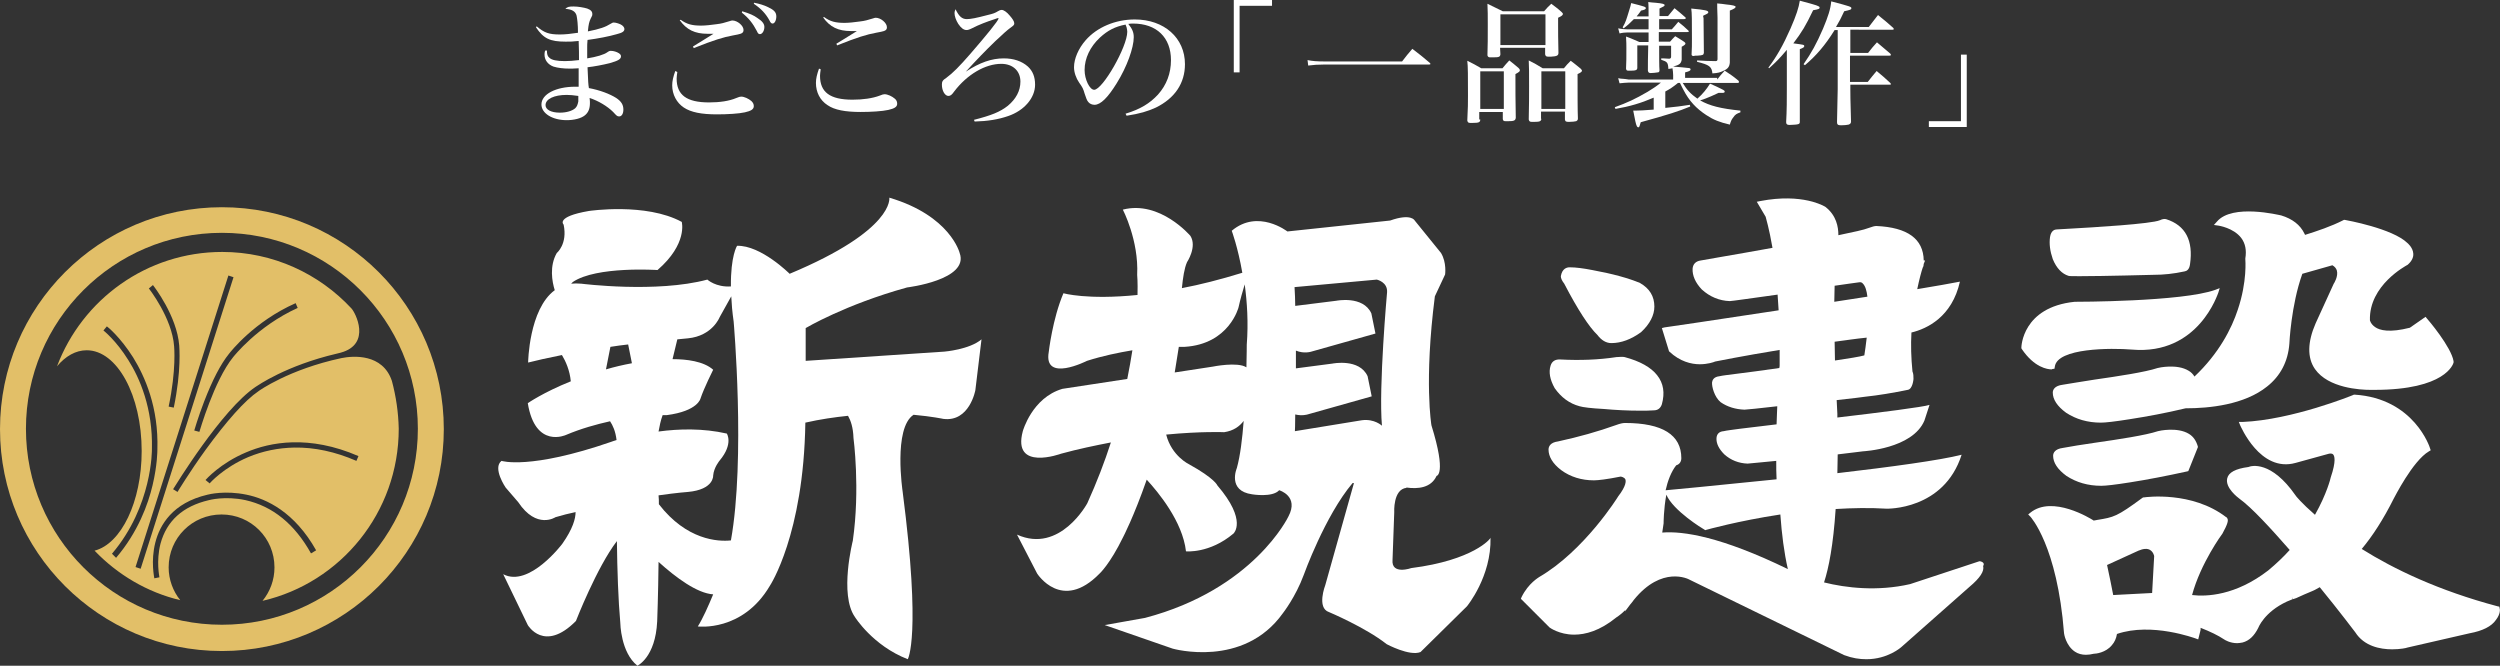
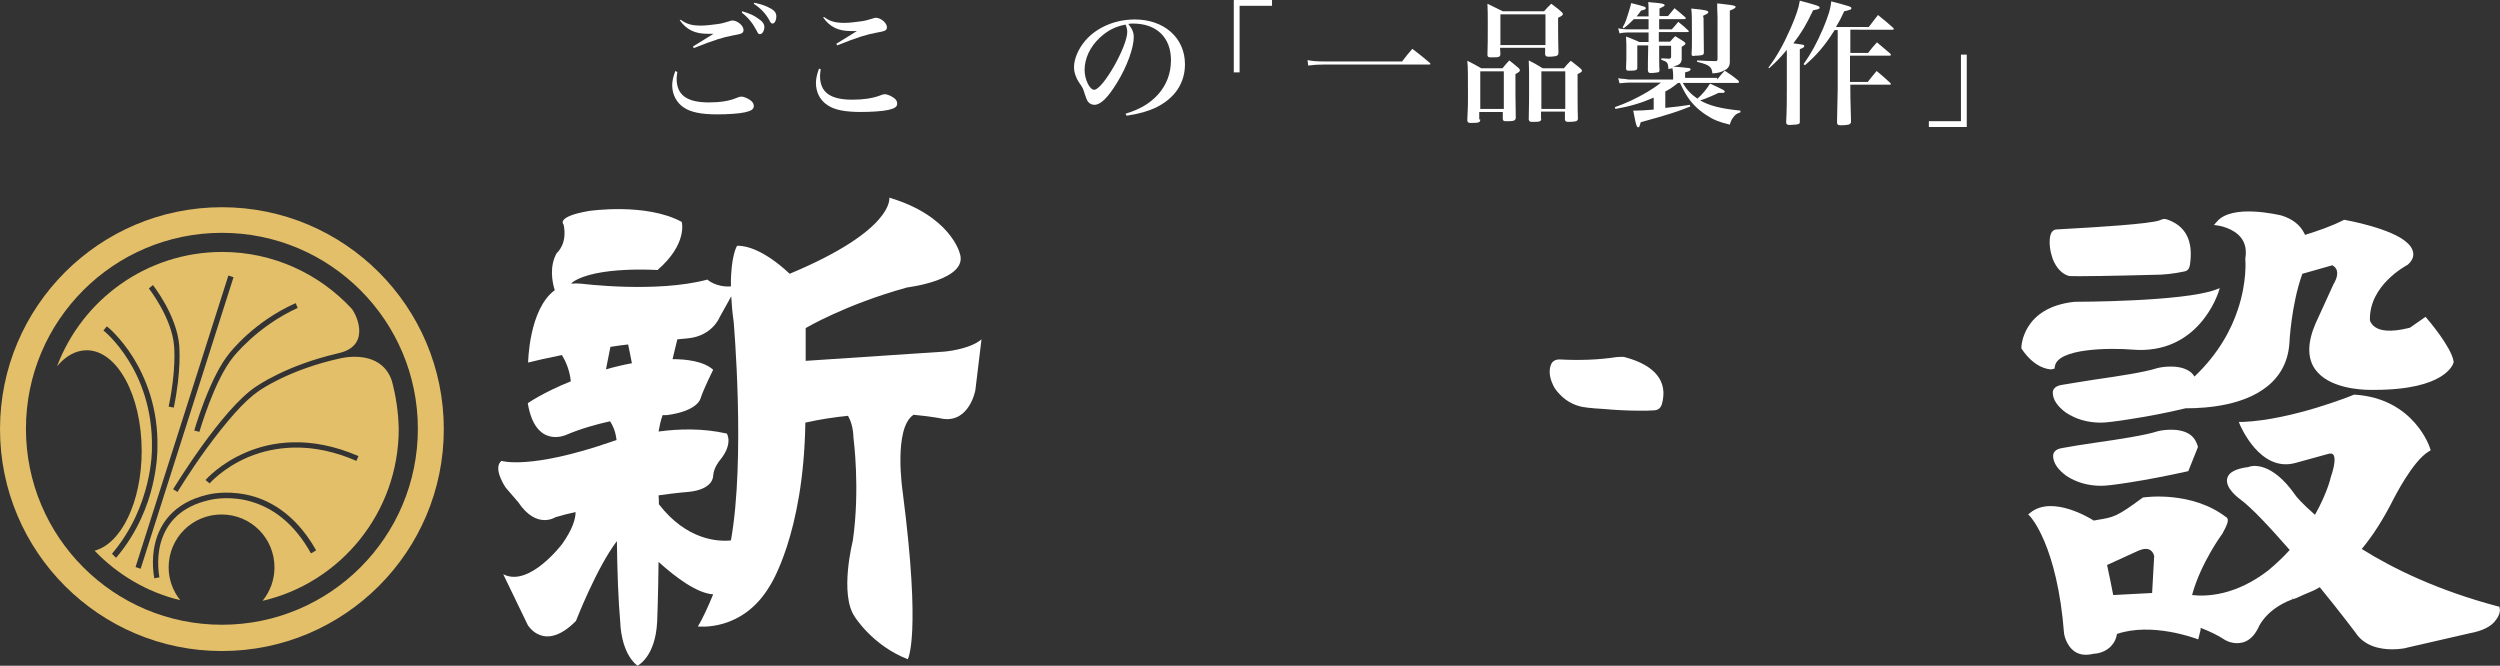
<svg xmlns="http://www.w3.org/2000/svg" version="1.1" id="_レイヤー_2" x="0px" y="0px" viewBox="0 0 732.3 195" style="enable-background:new 0 0 732.3 195;" xml:space="preserve">
  <rect x="0" y="0" width="732.3" height="195" fill="#333333" stroke="none" />
  <style type="text/css">
	.st0{fill:#FFFFFF;}
	.st1{fill:#E2BF68;}
</style>
-   <path class="st0" d="M157.2,7.7c2.2,1.9,3.6,2.4,6.8,2.4c1.5,0,3.4-0.2,5.3-0.5c0-2.4-0.2-4-0.4-5c-0.3-1.2-1.3-1.9-3.3-2  c0.6-0.6,1.1-0.7,2.4-0.7s3,0.3,4,0.6c1.1,0.4,1.5,0.9,1.5,1.6c0,0.4,0,0.5-0.5,1.4c-0.4,0.9-0.6,1.5-0.8,3.7  c3.5-0.7,5.2-1.3,6.6-2.2c0.5-0.3,0.7-0.4,1-0.4c0.6,0,1.9,0.4,2.4,0.8c0.4,0.3,0.7,0.7,0.7,1.1c0,0.7-0.6,1.1-2.2,1.5  c-2.4,0.7-5.6,1.3-8.6,1.7c-0.1,1.1-0.1,1.6-0.1,2.2v3.2c2.6-0.4,5-1.1,5.9-1.8c0.6-0.4,0.7-0.4,1.1-0.4c0.7,0,1.7,0.3,2.3,0.7  c0.4,0.3,0.6,0.5,0.6,0.9c0,0.8-0.8,1.3-3.3,2c-2,0.5-4.6,1-6.5,1.2c0.2,4.7,0.2,4.8,0.4,6.1c3.2,0.6,6.1,1.7,8,2.9  c1.5,1,2.1,2,2.1,3.4c0,1.2-0.5,2-1.2,2c-0.6,0-0.7-0.1-1.8-1.3c-1.7-1.7-4.4-3.3-6.9-4.1c0.1,0.7,0.1,1.1,0.1,1.5  c0,1.7-0.5,2.8-1.5,3.6c-1.1,0.9-3.2,1.4-5.3,1.4c-4.2,0-7.4-2-7.4-4.6c0-3,4.2-5.2,9.9-5.2h1V20c-1.7,0.1-2,0.1-2.6,0.1  c-1.9,0-3.5-0.2-4.8-0.6c-1.6-0.6-2.6-1.9-2.6-3.5c0-0.2,0-0.7,0.2-1.2h0.5c0,1.1,0.2,1.7,0.7,2.1c0.7,0.7,2.2,1,4.6,1  c1.3,0,2.3-0.1,4.1-0.3c0-1,0-4.1-0.1-5.6c-1.7,0.2-2.5,0.2-3.8,0.2c-4.6,0-6.5-0.9-8.7-4.2L157.2,7.7L157.2,7.7z M166,27.8  c-3.7,0-6.2,1.2-6.2,3c0,1.3,1.6,2.2,4.2,2.2c1.9,0,3.6-0.5,4.5-1.3c0.5-0.5,0.7-1,0.9-2v-1.6C167.9,27.9,167.1,27.8,166,27.8" />
  <path class="st0" d="M198.4,21.1c-0.1,0.9-0.2,1.3-0.2,1.9c0,4.8,2.9,7,9.5,7c3.1,0,5.9-0.4,8-1.3c0.7-0.3,1.1-0.4,1.4-0.4  c0.9,0,2.2,0.6,3,1.3c0.5,0.5,0.7,0.9,0.7,1.5c0,0.9-0.8,1.4-2.6,1.8c-1.7,0.4-5.2,0.6-8.2,0.6c-4.5,0-7.6-0.6-9.7-2  c-2.1-1.4-3.4-3.8-3.4-6.5c0-1.3,0.3-2.5,0.9-4.2C197.8,20.8,198.4,21.1,198.4,21.1z M199.4,5.8c1.8,1.3,3.3,1.7,6,1.7  c1.2,0,3-0.2,4.4-0.4c1.7-0.2,2.2-0.4,3.9-0.9c0.2-0.1,0.7-0.2,0.8-0.2c1.5,0,3.3,1.5,3.3,2.8c0,0.6-0.3,0.9-0.9,1.1  c-0.3,0.1-1.1,0.3-2.3,0.5c-2.7,0.5-5.4,1.3-11.4,3.7l-0.2-0.5c0.5-0.3,2.5-1.5,6-3.7h-1.7c-3.8,0-6.2-1.2-8.2-4L199.4,5.8  L199.4,5.8z M217.4,3.3c2.3,0.7,3.4,1.2,4.5,2c1.4,0.9,2,1.7,2,2.6c0,1.1-0.6,2.1-1.3,2.1c-0.4,0-0.6-0.2-0.9-0.9  c-1.2-2.3-2.4-3.8-4.4-5.4L217.4,3.3L217.4,3.3z M220.9,0.8c1.5,0.3,2.9,0.7,4.1,1.3c1.7,0.8,2.4,1.5,2.4,2.7s-0.5,2.1-1.1,2.1  c-0.3,0-0.6-0.2-0.9-0.9c-1.1-2-2.4-3.4-4.6-4.9C220.8,1.1,220.9,0.8,220.9,0.8z" />
  <path class="st0" d="M240.4,20.3c-0.1,0.9-0.2,1.3-0.2,1.9c0,4.8,2.9,7,9.5,7c3.1,0,5.9-0.4,8-1.2c0.7-0.3,1.1-0.4,1.4-0.4  c0.9,0,2.2,0.6,3,1.3c0.5,0.4,0.7,0.9,0.7,1.5c0,0.9-0.8,1.4-2.6,1.8c-1.7,0.4-5.2,0.6-8.1,0.6c-4.5,0-7.7-0.6-9.7-2  c-2.2-1.4-3.4-3.8-3.4-6.5c0-1.3,0.3-2.5,0.9-4.2L240.4,20.3L240.4,20.3z M241.4,5c1.8,1.3,3.3,1.7,6,1.7c1.2,0,3-0.2,4.4-0.4  c1.7-0.2,2.2-0.4,3.9-0.9c0.2-0.1,0.7-0.2,0.8-0.2c1.5,0,3.3,1.5,3.3,2.8c0,0.6-0.3,0.9-0.9,1.1c-0.3,0.1-1.1,0.3-2.3,0.5  c-2.7,0.5-5.4,1.3-11.4,3.7l-0.2-0.5c0.5-0.3,2.5-1.5,6-3.7h-1.7c-3.8,0-6.2-1.2-8.2-4C241.1,5.1,241.4,5,241.4,5z" />
-   <path class="st0" d="M285.3,35.1c5.1-1.3,7.6-2.3,9.9-4.1c2.4-2,3.7-4.4,3.7-7.1c0-3.1-2.2-5.2-5.6-5.2c-4.7,0-10,3.1-13.8,8.1  c-0.7,1-1.1,1.3-1.7,1.3c-1,0-1.9-1.5-1.9-3.3c0-0.9,0.2-1.3,1.3-2c1.9-1.4,3.8-3.3,7.1-7.1c4.5-5.2,8.2-9.7,8.2-10.3  c0,0,0-0.1-0.1-0.1h-0.1c-0.2,0-0.5,0.2-0.9,0.3c-2.2,0.7-4.8,1.7-6.5,2.6c-1,0.5-1.4,0.6-1.8,0.6c-0.8,0-1.6-0.6-2.4-1.8  c-0.7-1.1-1.1-2.3-1.1-3.2c0-0.4,0.1-0.6,0.3-1.1c1,2.1,1.9,2.9,3.3,2.9c1.1,0,2.7-0.3,6.1-1.2c1.7-0.4,2.2-0.6,3-1.1  c0.5-0.3,0.8-0.4,1.1-0.4c0.6,0,1.5,0.6,2.4,1.7c0.8,0.9,1.3,1.7,1.3,2.2s-0.1,0.6-1.2,1.4c-0.7,0.5-2.2,1.8-4.4,3.9  c-2.9,2.8-5.5,5.5-8.6,8.9l0,0c4.1-2.7,7.6-3.9,11.1-3.9c2.9,0,5.3,0.8,7.1,2.4c1.4,1.3,2.1,3,2.1,5.3c0,3.9-3.2,7.6-7.9,9.2  c-2.9,1-6,1.5-9.8,1.6C285.5,35.6,285.3,35.1,285.3,35.1z" />
  <path class="st0" d="M329.7,33.3c4.3-1.3,7.1-3,9.5-5.6c2.5-2.8,3.8-6.2,3.8-10.1c0-6.6-4.2-10.7-11.1-10.7c-0.4,0-0.7,0-1.4,0.1  c1.2,1.5,1.6,2.5,1.6,3.9c0,3.1-2,8.7-5,13.5c-2.6,4.2-4.7,6.3-6.5,6.3c-0.7,0-1.4-0.3-1.8-0.8c-0.4-0.4-0.7-1.3-1.1-2.5  c-0.4-1.4-0.6-1.8-1.6-3.2c-0.9-1.3-1.5-3-1.5-4.5c0-2.5,1.3-5.5,3.4-7.9c3.3-3.8,8.7-6.1,14.4-6.1c8.6,0,14.7,5.4,14.7,13.1  c0,5.6-3,10-8.5,12.7c-2.4,1.1-4.7,1.8-8.6,2.4L329.7,33.3z M322.2,11c-2.9,2.7-4.5,6.1-4.5,9.5c0,2.8,1.5,5.8,2.8,5.8  c2.5,0,9.7-12.6,9.7-17c0-0.4-0.1-0.9-0.2-1.3c-0.1-0.3-0.3-0.8-0.3-0.8C326.6,7.8,324.5,8.9,322.2,11" />
  <polygon class="st0" points="372.6,1.7 363.1,1.7 363.1,21.2 361.4,21.2 361.4,0 372.6,0 " />
  <path class="st0" d="M383,17.6c1.4,0.3,2.9,0.4,5,0.4h22.7c1.3-1.7,1.7-2.2,3-3.7c2.2,1.7,2.9,2.2,5.1,4.1c0.1,0.1,0.2,0.2,0.2,0.3  c0,0.2-0.2,0.2-0.5,0.2H388c-1.9,0-3.2,0.1-4.8,0.3L383,17.6L383,17.6z" />
  <path class="st0" d="M433.6,35c0,0.8-0.4,1-2.1,1h-0.9c-0.5,0-0.7-0.2-0.8-0.7C430,31,430,30.7,430,28c0-5.4,0-8.7-0.2-10.2  c1.8,0.9,2.4,1.2,4.1,2.2h6.2c0.8-1,1.1-1.3,2-2.3c1.2,0.9,1.6,1.3,2.7,2.2c0.4,0.4,0.4,0.6,0.4,0.7c0,0.3-0.2,0.5-1.3,1.1  c0,3.2,0,9.3,0.1,12.8c-0.1,0.8-0.5,1-2.2,1h-0.7c-0.6,0-0.8-0.1-0.9-0.6v-2.1h-6.9V35H433.6L433.6,35z M433.6,31.9h6.9v-11h-6.9  V31.9z M439.5,15.9c-0.1,0.8-0.4,0.9-2.3,0.9h-0.7c-0.5,0-0.7-0.2-0.8-0.6c0.1-3.2,0.1-4.8,0.1-9c0-2.7,0-4.1-0.1-6.1  c1.9,0.9,2.5,1.2,4.5,2.2h12.1c0.9-1,1.1-1.3,2.1-2.2c1.3,1,1.8,1.3,3,2.4c0.3,0.3,0.4,0.4,0.4,0.6c0,0.3-0.3,0.6-1.4,1.1v1.9  c0,1.4,0,5,0.1,8.4c0,0.8-0.5,1-2.2,1.1h-0.8c-0.6,0-0.8-0.2-0.9-0.7V14h-13.2L439.5,15.9L439.5,15.9L439.5,15.9z M439.5,13.2h13.2  v-9h-13.2V13.2z M451.5,34.8c-0.1,0.7-0.4,0.9-2.1,0.9h-0.7c-0.6,0-0.8-0.2-0.9-0.7c0.1-5.2,0.1-5.9,0.1-9.7c0-4.5,0-5.4-0.1-7.6  c1.8,0.9,2.3,1.2,4.1,2.3h6.2c0.8-1,1.1-1.3,2-2.2c1.3,1,1.7,1.3,2.9,2.3c0.3,0.3,0.4,0.5,0.4,0.6c0,0.3-0.4,0.6-1.3,1  c0,5.9,0,10.8,0.1,13c0,0.5-0.2,0.6-0.5,0.8c-0.3,0.1-1.3,0.2-2.1,0.2c-0.9,0-1.1-0.1-1.2-0.7v-2.3h-7v2.1  C451.4,34.8,451.5,34.8,451.5,34.8z M451.5,31.9h7v-11h-7V31.9L451.5,31.9z" />
  <path class="st0" d="M503,23.3c0.9-1.2,1.2-1.5,2.2-2.6c1.8,1.2,2.3,1.5,4,2.9c0.1,0.2,0.2,0.3,0.2,0.4c0,0.2-0.2,0.3-0.4,0.3h-16.1  c1.2,2,2.3,3.2,4.3,4.6c1.6-1.4,2.7-2.8,3.7-4.4c0.9,0.4,1.6,0.7,2,0.9c1.9,0.9,2.3,1.1,2.3,1.4s-0.2,0.4-0.6,0.4h-1.2  c-1.5,0.7-2.8,1.3-3.9,1.7l-1.5,0.5c2.8,1.6,6,2.4,11.8,3v0.5c-1.1,0.4-1.5,0.6-2.1,1.5c-0.5,0.6-0.7,1.1-1,2.1  c-3-0.7-4.8-1.4-6.9-2.8c-2.9-1.9-5-4.1-6.7-7.4c-0.3-0.6-0.5-0.9-1-2h-0.6c-1.6,1.3-2.4,1.8-3.7,2.5v4.8c3-0.3,4.7-0.5,7.2-0.9  l0.1,0.5c-3.4,1.4-6.5,2.4-14.5,4.6c-0.3,1.1-0.4,1.5-0.7,1.5c-0.2,0-0.4-0.2-0.5-0.5c-0.2-0.3-0.5-1.8-1-4.4h0.7  c1.1,0,2.7-0.1,5.3-0.3v-3.5c-3.7,1.6-7.1,2.6-11.2,3.3l-0.2-0.5c3.6-1.3,6-2.4,9.6-4.5c1.8-1.1,2.7-1.7,3.9-2.7H477  c-0.5,0-1.7,0.1-2.6,0.2l-0.4-1.5c0.5,0.1,1,0.2,1.6,0.2c0.3,0,0.8,0.1,1.5,0.2h13V22c0-0.6-0.1-1.5-0.2-2c-0.4,0.1-0.6,0.1-1.2,0.2  c-0.1-1.9-0.3-2.1-2.1-2.7v-0.4c0.3,0,1.1,0,2.3,0.1c0.4,0,0.6-0.2,0.6-0.6v-3.2H486c0,3.7,0,6.1,0.1,7.2c0,0.4-0.2,0.6-0.5,0.6  c-0.4,0.1-1.7,0.2-2.1,0.2c-0.5,0-0.7-0.2-0.8-0.7c0-1.5,0-3.9,0.1-7.4h-3.2V20c-0.1,0.5-0.4,0.7-1.8,0.7H477  c-0.5,0-0.6-0.1-0.7-0.6c0.1-1.5,0.1-3.6,0.1-6c0-1,0-1.6-0.1-3.4c1.7,0.6,2.2,0.9,3.9,1.6h2.7V9.5h-6.1c-0.7,0-1.7,0.1-2.4,0.3  L474,8.3c0.9,0.2,2.2,0.3,2.8,0.3h6.1v-3h-4.3c-1.1,1.1-1.7,1.7-3,2.7L475.3,8c0.9-1.5,1.1-2.3,1.9-4.9c0.4-1.4,0.5-1.5,0.6-2.2  c3.9,1,4.3,1.1,4.3,1.5c0,0.3-0.4,0.5-1.4,0.7c-0.5,0.7-0.7,1-1.3,1.7h3.5c0-2.1,0-3.5-0.1-4.2c0.9,0.1,1.7,0.2,2.1,0.2  c2.2,0.2,2.7,0.4,2.7,0.7s-0.3,0.4-1.5,1v2.2h2.5c0.8-1,1.1-1.3,1.9-2.3c1.4,1.1,1.8,1.5,3.2,2.7c0.1,0.1,0.1,0.2,0.1,0.2  c0,0.2-0.2,0.3-0.6,0.3H486v3h3.7c0.8-0.9,1.1-1.2,1.9-2.2c1.3,1,1.7,1.4,3,2.6c0.1,0.1,0.1,0.2,0.1,0.2c0,0.1-0.2,0.2-0.5,0.2h-8.3  v2.8h3.3c0.6-0.7,0.8-0.9,1.5-1.6c1.2,0.7,1.5,0.9,2.7,1.7c0.2,0.2,0.3,0.3,0.3,0.4c0,0.3-0.2,0.5-1.1,1v3.8c-0.2,1.1-0.6,1.5-2.5,2  c1.1,0.1,1.5,0.1,2.4,0.2c1,0.1,1.7,0.2,1.9,0.2c0.6,0,0.8,0.2,0.8,0.4c0,0.4-0.4,0.6-1.6,0.9v1.6h9.4L503,23.3L503,23.3z M499,5.1  c0,2.4,0.1,9.3,0.1,10.4c-0.1,0.6-0.3,0.7-1.9,0.8c-0.5,0-0.8,0-1.1,0.1H496c-0.3,0-0.5-0.2-0.5-0.4v-0.1c0.1-1.9,0.1-2.5,0.1-4.6  c0-5.5,0-7.5-0.2-8.8c4.2,0.4,5,0.6,5,1.1c0,0.3-0.4,0.5-1.5,1v0.5C498.9,5.1,499,5.1,499,5.1z M497.2,17.7c2.2,0.1,3.1,0.2,5.3,0.2  c0.5,0,0.6-0.2,0.6-0.7v-12C503,2.9,503,1.5,503,1c1.1,0.1,2,0.2,2.6,0.3c2,0.2,2.8,0.4,2.8,0.7s-0.4,0.6-1.7,1.1v15.2  c-0.1,1.3-0.6,1.9-2,2.5c-0.8,0.4-1.5,0.6-3.1,0.7c-0.2-2-0.9-2.5-4.5-3.4v-0.4H497.2L497.2,17.7z" />
  <path class="st0" d="M518,19.8c2.4-3.2,4.3-6.5,6.5-11.5c1.7-3.9,2.4-6.1,2.7-8.1c2.9,0.8,4.9,1.3,5.4,1.6c0.2,0.1,0.4,0.2,0.4,0.4  c0,0.4-0.2,0.5-1.9,0.8c-2.2,4.6-3.3,6.4-5.8,9.7c3,0.4,3.2,0.4,3.2,0.8c0,0.3-0.2,0.5-1.3,0.9v21.3c0,0.7-0.3,0.8-3,0.9  c-0.7,0-1-0.2-1-0.8c0.2-3.5,0.2-6.9,0.2-10.2v-11c-2.1,2.5-3.1,3.5-5.2,5.4L518,19.8L518,19.8z M537.4,8.8  c-2.8,4.5-5.4,7.5-8.7,10.3l-0.4-0.3c2.3-3.3,3.8-6,5.7-10.4c1.5-3.6,2.2-5.7,2.4-8c5.7,1.5,5.9,1.6,5.9,2s-0.3,0.5-2.1,0.9  c-0.9,2-1.4,2.9-2.4,4.6h9.6c1.2-1.5,1.5-2,2.7-3.5c2,1.6,2.6,2.1,4.5,3.8c0.1,0.1,0.1,0.2,0.1,0.3c0,0.2-0.1,0.2-0.3,0.2H542v6.8  h5.2c1.1-1.4,1.4-1.8,2.6-3.1c1.7,1.4,2.2,1.9,3.9,3.3c0.1,0.2,0.2,0.3,0.2,0.4s-0.2,0.2-0.4,0.2h-11.6V24h5.2  c1.1-1.4,1.5-1.9,2.6-3.2c1.8,1.5,2.3,1.9,4,3.5c0.1,0.1,0.2,0.3,0.2,0.3c0,0.2-0.2,0.2-0.4,0.2H542v1.4c0,1.3,0,2.6,0.2,9.4  c0,0.5-0.2,0.7-0.7,0.9c-0.3,0.1-1.4,0.2-2.2,0.2c-0.9,0-1.2-0.2-1.2-0.9l0.2-9.7V8.8H537.4L537.4,8.8z" />
  <polygon class="st0" points="565,35.5 574.4,35.5 574.4,16 576.1,16 576.1,37.2 565,37.2 " />
  <path class="st1" d="M130,125.7c0,35.9-29.1,65-65,65s-65-29.1-65-65s29.1-65,65-65S130,89.8,130,125.7 M65,68.2  c-31.7,0-57.4,25.7-57.4,57.4S33.3,183,65,183s57.4-25.7,57.4-57.4S96.7,68.2,65,68.2" />
  <path class="st1" d="M114.8,111.6c-2.7-8.1-11.4-7.4-14.8-6.7c-15.4,3.3-24.2,9.6-24.3,9.7l0,0c-4,2.7-9.3,8.7-15.5,17.2  c-4.7,6.5-8.2,12.3-8.2,12.3l-1.3-0.8c0.6-0.9,14.2-23.3,24.2-30c0.5-0.3,8.8-6.2,23.7-9.7l0,0c0.4-0.1,0.8-0.2,1.2-0.3l0,0  c9.1-2.5,4.3-11.8,3.1-13C93.5,80.2,80,73.8,65.1,73.8c-22.1,0-41,13.9-48.4,33.5c2.5-3,5.5-4.7,8.7-4.7c8.9,0,16.1,13.2,16.1,29.5  c0,14.9-6,27.2-13.8,29.2c6.7,7,15.4,12.2,25.1,14.5c-2.1-2.6-3.4-6-3.4-9.6c0-8.6,6.9-15.5,15.5-15.5s15.5,6.9,15.5,15.5  c0,3.7-1.3,7.1-3.5,9.8c22.9-5.3,39.9-25.9,39.9-50.4C116.7,120.8,116,116.1,114.8,111.6 M86.6,88.8l0.6,1.4  c-11.9,5.4-18.8,14.3-18.9,14.4l0,0c-5.6,6.9-9.8,21.7-9.9,21.9l-1.5-0.4c0,0,1.1-3.8,2.9-8.5c2.4-6.2,4.8-10.9,7.3-14  C67.5,103.1,74.4,94.2,86.6,88.8 M44.8,83.5c0.3,0.4,7,9,7.7,17.7c0,0.4,0.7,7.2-1.6,18.2l-1.5-0.3c2.3-10.9,1.6-17.6,1.6-17.7l0,0  c-0.6-8.2-7.3-16.8-7.4-16.9C43.6,84.5,44.8,83.5,44.8,83.5z M32.8,162.2c11.9-14,11.7-30.5,11.7-30.7l0,0c0.3-11.9-3.6-20.8-6.9-26  c-3.6-5.8-7.3-8.7-7.3-8.7l1-1.2c0.2,0.1,3.9,3.1,7.7,9.1c3.4,5.5,7.5,14.6,7.1,27c0,0.3,0,4.5-1.4,10.4  c-1.3,5.6-4.3,13.8-10.7,21.3L32.8,162.2L32.8,162.2z M39.7,166.1l27.2-85.4l1.5,0.5l-27.2,85.4L39.7,166.1z M91.1,162.1  c-4.8-8.6-11.2-13.8-19.2-15.6c-6-1.3-10.7,0-10.7,0l0,0c-7.7,1.8-12.4,6.1-14.2,12.8c-1.3,5.1-0.3,9.7-0.3,9.8l-1.5,0.3  c0-0.2-1.1-5,0.3-10.5c1.3-5.1,5-11.6,15.3-14c0.4-0.1,5.1-1.3,11.4,0c5.9,1.2,14.1,5.1,20.4,16.3L91.1,162.1z M104.4,135  c-6.2-2.7-12.3-4-18.2-3.9c-4.7,0.1-9.2,1-13.5,2.8c-7.3,3.1-11.2,7.6-11.3,7.7l-1.2-1c0.2-0.2,4.3-4.9,11.9-8.1  c7-3,18.4-5.2,32.9,1.1L104.4,135z" />
  <path class="st0" d="M605.9,80.8c0.2,0.1,1.5,0.1,3.4,0.1c6.8,0,21.5-0.4,21.6-0.4c2.8,0,5.8-0.3,9-1c0.6-0.1,1.4-0.5,1.6-2.1  c1-6.9-1.3-11.4-7-13.2c-0.4-0.1-1-0.1-1.8,0.3c-2.5,1.1-19.5,2.1-26.7,2.5c-1.7,0.1-3,0.2-3.5,0.2l0,0c-0.6,0-1.7,0.3-2,2.2  c-0.3,2,0,4.2,0.8,6.5C602.4,78.6,604,80.2,605.9,80.8" />
  <path class="st0" d="M462.7,119c1,0.3,3.4,0.6,7.1,0.8c3.3,0.3,7,0.5,10.7,0.5c1.3,0,2.6,0,3.9-0.1c1.2,0,2-0.6,2.4-1.8  c0.9-3.3,0.5-6.1-1.4-8.5c-1.8-2.3-5-4.1-9.5-5.3c-0.5-0.1-1.2-0.1-2.4,0c-5.2,0.8-10.7,1-16.4,0.7c-1.5-0.1-2.5,0.5-2.9,1.8  c-0.6,1.9-0.2,4.1,1.2,6.6C457.3,116.4,459.7,118.2,462.7,119" />
  <path class="st0" d="M641.2,127.1c-3.4-2.1-8.8-0.9-9.1-0.8c-3.6,1.2-11.5,2.4-18.5,3.4c-3.6,0.5-7.1,1.1-9.3,1.5  c-2.4,0.3-2.9,1.5-2.9,2.3c0,2,1.3,4,3.9,5.9c2.9,1.9,6.3,2.9,10.2,2.9c1.3,0,4-0.3,8.4-1c5.1-0.8,10.8-1.9,16.7-3.2l0.4-0.1l2.8-7  v-0.2C643.3,129.1,642.5,127.9,641.2,127.1" />
-   <path class="st0" d="M467.9,98.1c1.2,1.6,2.6,2.4,4.1,2.4c2.9,0,5.8-1.1,8.7-3.2c2.6-2.4,3.9-5,3.9-7.5c0-3-1.4-5.3-4.2-6.9  c-3.3-1.4-8-2.7-14-3.8c-2.6-0.5-4.8-0.8-6.6-0.8c-0.8,0-2.2,0.3-2.6,2.6c0,0.6,0.3,1.3,1,2.2C462.2,90.8,465.5,95.8,467.9,98.1" />
  <path class="st0" d="M236,105.7v-9.6c0,0,11.6-6.9,29.7-11.9c0,0,18.3-2.2,15.4-10.1c0,0-2.7-10.9-20.6-16.2c0,0,1.7,9.4-29.2,22.3  c0,0-8.4-8.4-15.4-8.2c0,0-1.9,2.9-1.8,11.9c-4.4,0.3-6.9-2-6.9-2c-14.9,4-36.9,1.2-36.9,1.2c-1.1-0.1-2.1-0.1-3,0l0.5-0.5  c6.9-4.7,24.8-3.5,24.8-3.5c8.9-7.7,7.1-14.1,7.1-14.1c-10.5-5.7-27.2-3.2-27.2-3.2c-9.9,1.7-7.4,4-7.4,4c1.2,5.7-2,8.3-2,8.3  c-2.2,3.8-1.4,8.4-0.6,10.9c-7.6,5.6-7.8,21.2-7.8,21.2l4.2-1c1.9-0.4,3.8-0.8,5.7-1.2c1.1,1.8,2.3,4.5,2.6,7.7  c-8,3.2-12.6,6.4-12.6,6.4c2.2,13.5,11.2,9.3,11.2,9.3c4.5-1.9,8.9-3.1,12.9-4c0.8,1.2,1.6,2.9,1.9,5.5c-1,0.3-1.5,0.5-1.5,0.5  c-24,8.3-32.2,5.6-32.2,5.6c-2.7,2.1,1.2,7.8,1.2,7.8l3.7,4.3c5.4,8.1,10.9,4.4,10.9,4.4c2-0.6,4-1.1,5.9-1.5c0,1.9-0.8,4.9-3.9,9.3  c0,0-9.7,12.9-17.3,8.9l7.2,14.9c0,0,4.8,8.2,14.1-1.2c0,0,6.1-15.7,12-23.4c0.1,8.5,0.4,17.4,1,24c0,0,0.1,8.6,5,12.5  c0,0,5.3-2.4,5.8-13c0,0,0.3-7.7,0.4-17.4c5.1,4.6,11.3,9.2,16,9.5c-1.4,3.4-3.1,7.2-4.5,9.4c0,0,13.1,1.7,21.1-11.9  c0,0,9.9-14.9,10.4-47.8c4.4-1,8.6-1.6,12.5-2c0.8,1.4,1.5,3.4,1.6,6.5c0,0,2,14.9-0.2,30.1c0,0-4,15.7,0.6,22.3  c0,0,5.2,8.4,15.5,12.4c0,0,4-6.6-1.5-49.1c0,0-2.8-18.6,3.2-22.5c5.5,0.5,8.7,1.2,8.7,1.2c7.7,1,9.4-8.4,9.4-8.4l1.8-14.9  c-3.5,3-10.9,3.6-10.9,3.6L236,105.7L236,105.7z M178.8,101.6c1.8-0.3,3.5-0.5,5.2-0.7l1.1,5.5c-2.7,0.5-5.2,1.1-7.6,1.8  C177.5,108.2,178.8,101.6,178.8,101.6z M214.1,158.3c-3.8,0.4-13-0.1-21.1-10.6c0-0.9,0-1.8-0.1-2.6c5.6-0.8,8.6-1,8.6-1  c7.7-0.7,7.4-4.8,7.4-4.8c0.2-2.4,1.9-4.4,1.9-4.4c4.1-4.9,2.1-7.9,2.1-7.9c-7-1.6-14.1-1.4-20-0.6c0.3-1.6,0.6-3.2,1.2-4.8h1.2  c9.2-1.2,9.9-4.9,9.9-4.9c1-3,3.7-8.4,3.7-8.4c-2.8-2.5-7.8-3.1-11.9-3.1l1.4-5.8c2-0.2,3.1-0.3,3.1-0.3c7.2-0.7,9.3-6.2,9.3-6.2  l3.4-6.1c0.1,2.2,0.3,4.6,0.7,7.4C214.9,94.1,218.4,134.4,214.1,158.3" />
-   <path class="st0" d="M413.4,166.4c0,0-5.9,2.1-5.5-2.4l0.5-13.9c0,0-0.4-6.8,3.6-7.2l-0.1-0.1c3.5,0.5,7.3,0.1,8.9-3.4  c0,0,3-0.3-1.5-14.8c0,0-2.2-12.8,1-37.8l3-6.4c0,0,0.5-3.5-1.2-6.3l-7.7-9.5c0,0-1-2.2-7.2,0l-30.1,3.2c0,0-8.6-6.7-16.3-0.2  c0,0,1.8,4.8,3.1,12.3c-6.5,2-12.4,3.5-17.7,4.5c0.3-3,0.7-5.8,1.5-7.6c0,0,3-4.5,1-7.7c0,0-8.9-10.5-19.8-7.7c0,0,4.7,9,4.2,19.1  c0,0,0.2,2.1,0.1,5.9c-14.7,1.5-21.7-0.5-21.7-0.5c-3.2,7.5-4.3,17.2-4.3,17.2c-1.6,9.1,11.2,2.6,11.2,2.6c4.7-1.5,9.2-2.4,13.3-3.1  c-0.4,2.6-0.9,5.4-1.5,8.4l-19,2.9c-8.9,2.6-11.6,12.4-11.6,12.4c-3.2,11.9,11.2,6.6,11.2,6.6c5.1-1.4,10-2.4,14.6-3.3  c-1.8,5.6-4.1,11.6-6.9,17.8c0,0-8,14.9-20.6,9.2l5.9,11.4c0,0,7.2,11.4,18.3,0c0,0,3-2.7,6.9-10.7c0,0,3.1-5.9,6.9-16.8  c3.3,3.6,10.5,12.2,11.5,21c0,0,6.9,0.7,13.9-5.2c0,0,4.2-3.7-4.7-14.1c0,0-0.7-2-8.3-6.2c0,0-5.1-2.4-6.7-8.7c10.5-1,17-0.7,17-0.7  c2.7-0.4,4.5-1.7,5.7-3.3c-0.4,5.2-1,10.2-2,13.8c0,0-2.9,6.7,4.5,7.7c0,0,5.9,1,7.9-1.2c0,0,5.9,1.7,2.7,7.7c0,0-10.1,21.3-42,29.7  l-11.8,2.1l19.9,6.9c0,0,20.7,5.9,32.3-10.4c0,0,3.7-4.7,6.1-11.2c0,0,6.2-17.3,14.3-26.9h0.4l-8.4,29.9c0,0-2.6,6.7,1.1,7.9  c0,0,10.7,4.5,16.9,9.4c0,0,6.7,3.6,9.9,2.3l13.6-13.4c0,0,7.2-8.7,6.9-20.1C436.7,157.8,431.5,164.1,413.4,166.4 M355.2,107.4  l-11.1,1.7c0.4-2.4,0.8-4.9,1.2-7.5h1.7c13.1-0.8,15.8-11.6,15.8-11.6c0.5-2.3,1.2-4.7,1.8-6.7c0.7,5.2,1.1,11.2,0.6,17.7  c0,0,0,2.6-0.1,6.6C362.5,105.9,355.2,107.4,355.2,107.4 M403.3,81.9c0,0,3.2,0.7,3,3.7c0,0-2.5,27.8-1.5,39.1c0,0-2.2-2.1-5.9-1.6  l-19.6,3.2c0,0,0.1-1.8,0.1-4.9c2,0.5,3.6,0,3.6,0l18.8-5.3l-1.2-5.9c-2.4-5.3-10.3-3.7-10.3-3.7l-10.7,1.4v-5.2  c2.4,1,4.5,0.3,4.5,0.3l18.8-5.3l-1.2-5.9c-2.4-5.3-10.3-3.7-10.3-3.7l-12,1.5c0-1.8-0.1-3.6-0.2-5.5L403.3,81.9L403.3,81.9z" />
-   <path class="st0" d="M580,164.4h-0.2l-20.3,6.7c-9.6,2.2-18.8,1.1-25.2-0.5c1.4-4.3,2.7-11,3.4-21.5c4.9-0.3,10-0.4,14.9-0.1  c0,0,16.8,0.5,22-15.8c-6.2,1.6-20.9,3.6-36.4,5.4c0-1.7,0.1-3.6,0.1-5.5c3.9-0.5,6.9-0.8,7.4-0.9c0,0,14.5-0.7,18-9l1.5-4.6  c-1.7,0.6-14.2,2.2-27,3.7v-1.1c0-0.1-0.1-1.6-0.2-4c4.5-0.5,7.9-0.9,8.4-1c3.8-0.4,8-1.1,12.4-2c1.5-0.2,1.7-3.2,1.7-3.2  c0-0.8,0-1.5-0.3-2.2c-0.4-4-0.5-7.8-0.3-11.4c4.6-1.1,11.9-4.6,14.2-14.9c-2.6,0.5-7,1.3-12.5,2.2c0.6-2.9,1.2-5.1,1.6-6.3  c0.2-0.3,0.3-0.7,0.3-1.1l0.4-1h-0.4c-0.1-6.3-4.7-9.7-13.9-10.1l0,0c-0.5,0-1.2,0.2-2.3,0.6c-1.2,0.5-4.5,1.2-8.8,2.1  c0-2.5-0.6-5.8-3.8-8.3c-0.3-0.2-6.7-4.1-19.1-1.7l-1,0.2l2.6,4.4c0.1,0.5,1,3.3,2,9.1c-5.9,1.1-11.4,2-15.3,2.7  c-2.7,0.5-4.7,0.8-5.7,1c-1.5,0.2-2.3,1.1-2.4,2.4c-0.1,2,0.8,4.1,2.7,6.1c2.3,2.1,5.1,3.3,8.2,3.4l0,0c0.6,0,6.7-0.9,14-1.9  c0.1,1.5,0.2,3,0.3,4.6c-17.8,2.7-33.1,5-33.4,5l-0.8,0.2l2.1,6.8l0.1,0.1c3.1,2.9,6.4,3.7,8.9,3.7c2.3,0,4.1-0.6,4.5-0.8  c0,0,7.9-1.6,18.9-3.4v4.5c0,0.1,0,0.4-0.1,0.8c-4.8,0.7-9.4,1.3-12.6,1.7c-2.3,0.3-4.1,0.5-4.9,0.7c-1.8,0.2-2.1,1.2-2.2,1.8  c-0.1,1.3,0.7,4.3,2.5,5.8c2,1.4,4.4,2.1,7,2.2l0,0c0.5,0,4.4-0.4,9.6-1c-0.1,1.7-0.1,3.4-0.2,5.3c-4.7,0.6-8.6,1-10.8,1.3  s-3.9,0.5-4.7,0.7c-1.3,0.1-2,0.8-2.1,2c-0.1,1.6,0.7,3.2,2.3,4.8c1.9,1.7,4.2,2.6,6.8,2.7l0,0c0.5,0,3.9-0.4,8.4-0.8  c0,1.8,0,3.6,0.1,5.4c-17.5,1.8-32.2,3.2-32.4,3.2h-0.1c0.6-2.7,1.6-5.4,3.1-7.3c1-0.3,1.5-1.1,1.5-2.1c0-6.8-5.5-10.3-16.5-10.3  c-0.7,0-1.5,0.2-2.6,0.6c-5.3,1.9-11,3.5-17,4.8c-2.3,0.3-2.8,1.5-2.8,2.4c0,2,1.2,4.1,3.7,6c2.7,2,6,3,9.6,3c1.2,0,3.8-0.3,7.8-1.1  c0.2,0,1.1,0.2,1.4,0.8c0.2,0.5,0.3,1.9-2.1,5c-0.1,0.2-9.9,15.9-23.1,23.6c-0.1,0.1-3.2,1.8-5.2,5.9l-0.2,0.5l8.4,8.4  c0,0,2.8,2.1,7.2,2.1c3.3,0,7.5-1.1,12.3-5c0.1-0.1,1.2-0.7,2.7-2.2l-0.1,0.4l1.5-2c0.4-0.4,0.7-0.9,1.1-1.4  c8.2-10.1,16-6.1,16.3-5.9l45.3,22.1c2.4,0.9,4.5,1.2,6.5,1.2c6.3,0,10.2-3.5,10.4-3.7l19.8-17.5c3.1-2.6,4.4-4.6,4-6.1  C581.5,164.9,580.5,164.5,580,164.4 M537.4,83.7c1.5-0.2,3-0.4,4.2-0.6l0,0l2.9-0.4c0.5-0.1,0.9,0,1.2,0.4c0.7,0.7,1.1,2.1,1.3,3.8  c-3.2,0.5-6.4,1-9.7,1.5C537.3,86.8,537.4,85.3,537.4,83.7 M537.4,100.1c3.1-0.4,6.3-0.9,9.4-1.2c-0.2,2-0.5,3.8-0.7,5.2  c-1.4,0.4-4.6,0.9-8.6,1.5C537.5,103.7,537.4,101.9,537.4,100.1 M486.9,156c0.1-0.9,0.3-1.7,0.4-2.7c0-0.1,0-4,0.8-8.4  c2,4.7,10.7,10,11.1,10.2l0.3,0.2l0.3-0.1c0,0,9.2-2.6,21.7-4.5c0.4,5.7,1.1,11.2,2.2,16C504.2,157.2,493,155.5,486.9,156" />
  <path class="st0" d="M601.2,108.1l0.6-0.1l0.1-0.6c0.7-5.5,16.5-5.5,22.6-5c19.6,1.7,25.2-16.6,25.3-16.7l0.4-1.3l-1.3,0.5  c-9.7,3.5-40.8,3.5-41.2,3.5c-15.4,1.6-15.6,13.3-15.6,13.4v0.2l0.1,0.2c3.7,5.5,7.6,6,8.8,6C601.1,108.1,601.2,108.1,601.2,108.1" />
  <path class="st0" d="M656.5,69.7c1.2,1.6,1.6,3.6,1.2,6v0.2c0,0.1,0.6,6.5-2.2,14.8c-1.8,5.5-5.5,12.8-12.7,19.6  c-0.4-0.7-1-1.3-1.7-1.7c-3.4-2.1-8.8-0.9-9.1-0.8c-3.6,1.2-11.5,2.4-18.5,3.4c-3.6,0.6-7.1,1.1-9.3,1.5c-2.4,0.3-2.9,1.5-2.9,2.3  c0,2,1.3,4,3.9,5.9c2.9,1.9,6.3,2.9,10.2,2.9c1.3,0,4-0.3,8.4-1c5.1-0.8,10.6-1.8,16.4-3.2h0.1c6.8,0,17.1-1,23.8-6.4  c3.9-3.1,6.1-7.3,6.5-12.5c0-0.1,0.5-11.3,3.8-20.5l8.8-2.5c0.7,0.4,1.1,0.9,1.3,1.5c0.5,1.7-0.8,3.8-0.9,3.9l-5.3,11.6  c-2.4,5.5-2.5,10.1-0.2,13.4c3.9,5.6,13.3,6.1,16.2,6.1h1.2c20.9,0,23.1-7.6,23.2-8v-0.4c-0.7-4.2-7.5-12.2-7.8-12.5l-0.4-0.5  l-4.6,3.2c-5.9,1.5-8.8,0.8-10.2-0.2c-1.3-0.9-1.5-2-1.5-2c-0.3-10.3,10.7-16,10.8-16.1l0.2-0.1c1.2-1,1.8-2.2,1.7-3.3  c-0.1-1.8-1.7-3.1-1.7-3.1c-4.4-4.3-17.9-6.7-18.4-6.8h-0.2l-0.2,0.1c-3.5,1.8-7.7,3.2-11.2,4.3c-0.1-0.1-0.1-0.3-0.2-0.4  c-1.2-2.5-3.5-4.3-6.8-5.3c-0.6-0.1-14.3-3.5-18.8,1.8l-0.9,1l1.4,0.2C649.8,66.1,654.2,66.7,656.5,69.7" />
  <path class="st0" d="M732.2,178.2l-0.1-0.5l-0.5-0.1c-17.3-4.6-30.4-10.9-39.8-16.8c3.1-3.7,6.3-8.6,9.4-14.8  c0.1-0.1,5.5-11,10.3-13.8l0.5-0.3l-0.2-0.6c0-0.1-4.6-14.6-22.1-15.7h-0.2l-0.2,0.1c-0.2,0.1-17.9,7.3-32.4,7.9h-1.1l0.4,1  c0.1,0.1,5.8,13.9,16.2,11l9.8-2.7c0,0,0.8-0.2,1.2,0.2s1,1.8-0.7,6.8c0,0.1-1.1,4.7-4.6,10.9c-3.9-3.4-5.7-5.6-5.7-5.7  c-7.1-10.2-12.9-8.7-13.8-8.3c-3.8,0.5-5.8,1.6-6.2,3.3c-0.7,2.8,3.2,5.7,3.6,6l0,0c3.6,2.6,9.1,8.6,14.7,15c-1.8,2-3.9,4-6.3,6  c-9.6,7.4-18.1,7.7-22.3,7.2c2.5-9.3,8.8-17.9,8.9-18c1.6-2.9,1.7-3.8,1.5-4.3l-0.2-0.4l-0.2-0.1c-10-7.7-23.5-5.9-24.1-5.8h-0.2  l-0.2,0.1c-7.6,5.6-8.4,5.7-13.3,6.5c-0.3,0.1-0.7,0.1-1.1,0.2v-0.1l-0.2-0.1c-0.5-0.3-11.8-7.4-18.3-2.1l-0.6,0.5l0.6,0.6  c0.1,0.1,7.9,8.5,9.9,34.2c0,0.1,0.5,3.6,3.2,5.4c0.9,0.6,2,0.9,3.2,0.9c0.7,0,1.5-0.1,2.3-0.3c0.6,0,3.5-0.3,5.3-2.5  c0.8-0.9,1.3-2,1.5-3.3c10.2-3.5,22.9,1.3,23,1.3l0.8,0.3l0.7-2.8v-0.6c2.8,1.1,5.1,2.2,6.9,3.4c0.1,0.1,1.7,1.1,3.8,1.1  c0.5,0,1-0.1,1.6-0.2c1.9-0.5,3.4-1.9,4.6-4.3c0,0,1.7-4.6,8.4-7.7l1.7-0.7l-0.3-0.6l0,0l0.4,0.6l0.9-0.3l0,0  c1.5-0.7,3.1-1.4,4.8-2.1c0.1,0,0.9-0.4,2.1-1.1c5.9,7.2,10.3,13.1,10.4,13.2c2.6,4.1,7.3,5,10.8,5c2.4,0,4.3-0.4,4.4-0.5l18.3-4.2  c3.8-0.7,6.4-2,7.7-3.9C732.5,179.8,732.3,178.4,732.2,178.2 M630.4,173.7l-11.4,0.6c-0.5-2.6-1.1-5.6-1.8-8.8l9.2-4.2  c1.4-0.6,2.6-0.7,3.4-0.2c1,0.6,1.2,1.8,1.2,1.8L630.4,173.7L630.4,173.7z" />
</svg>